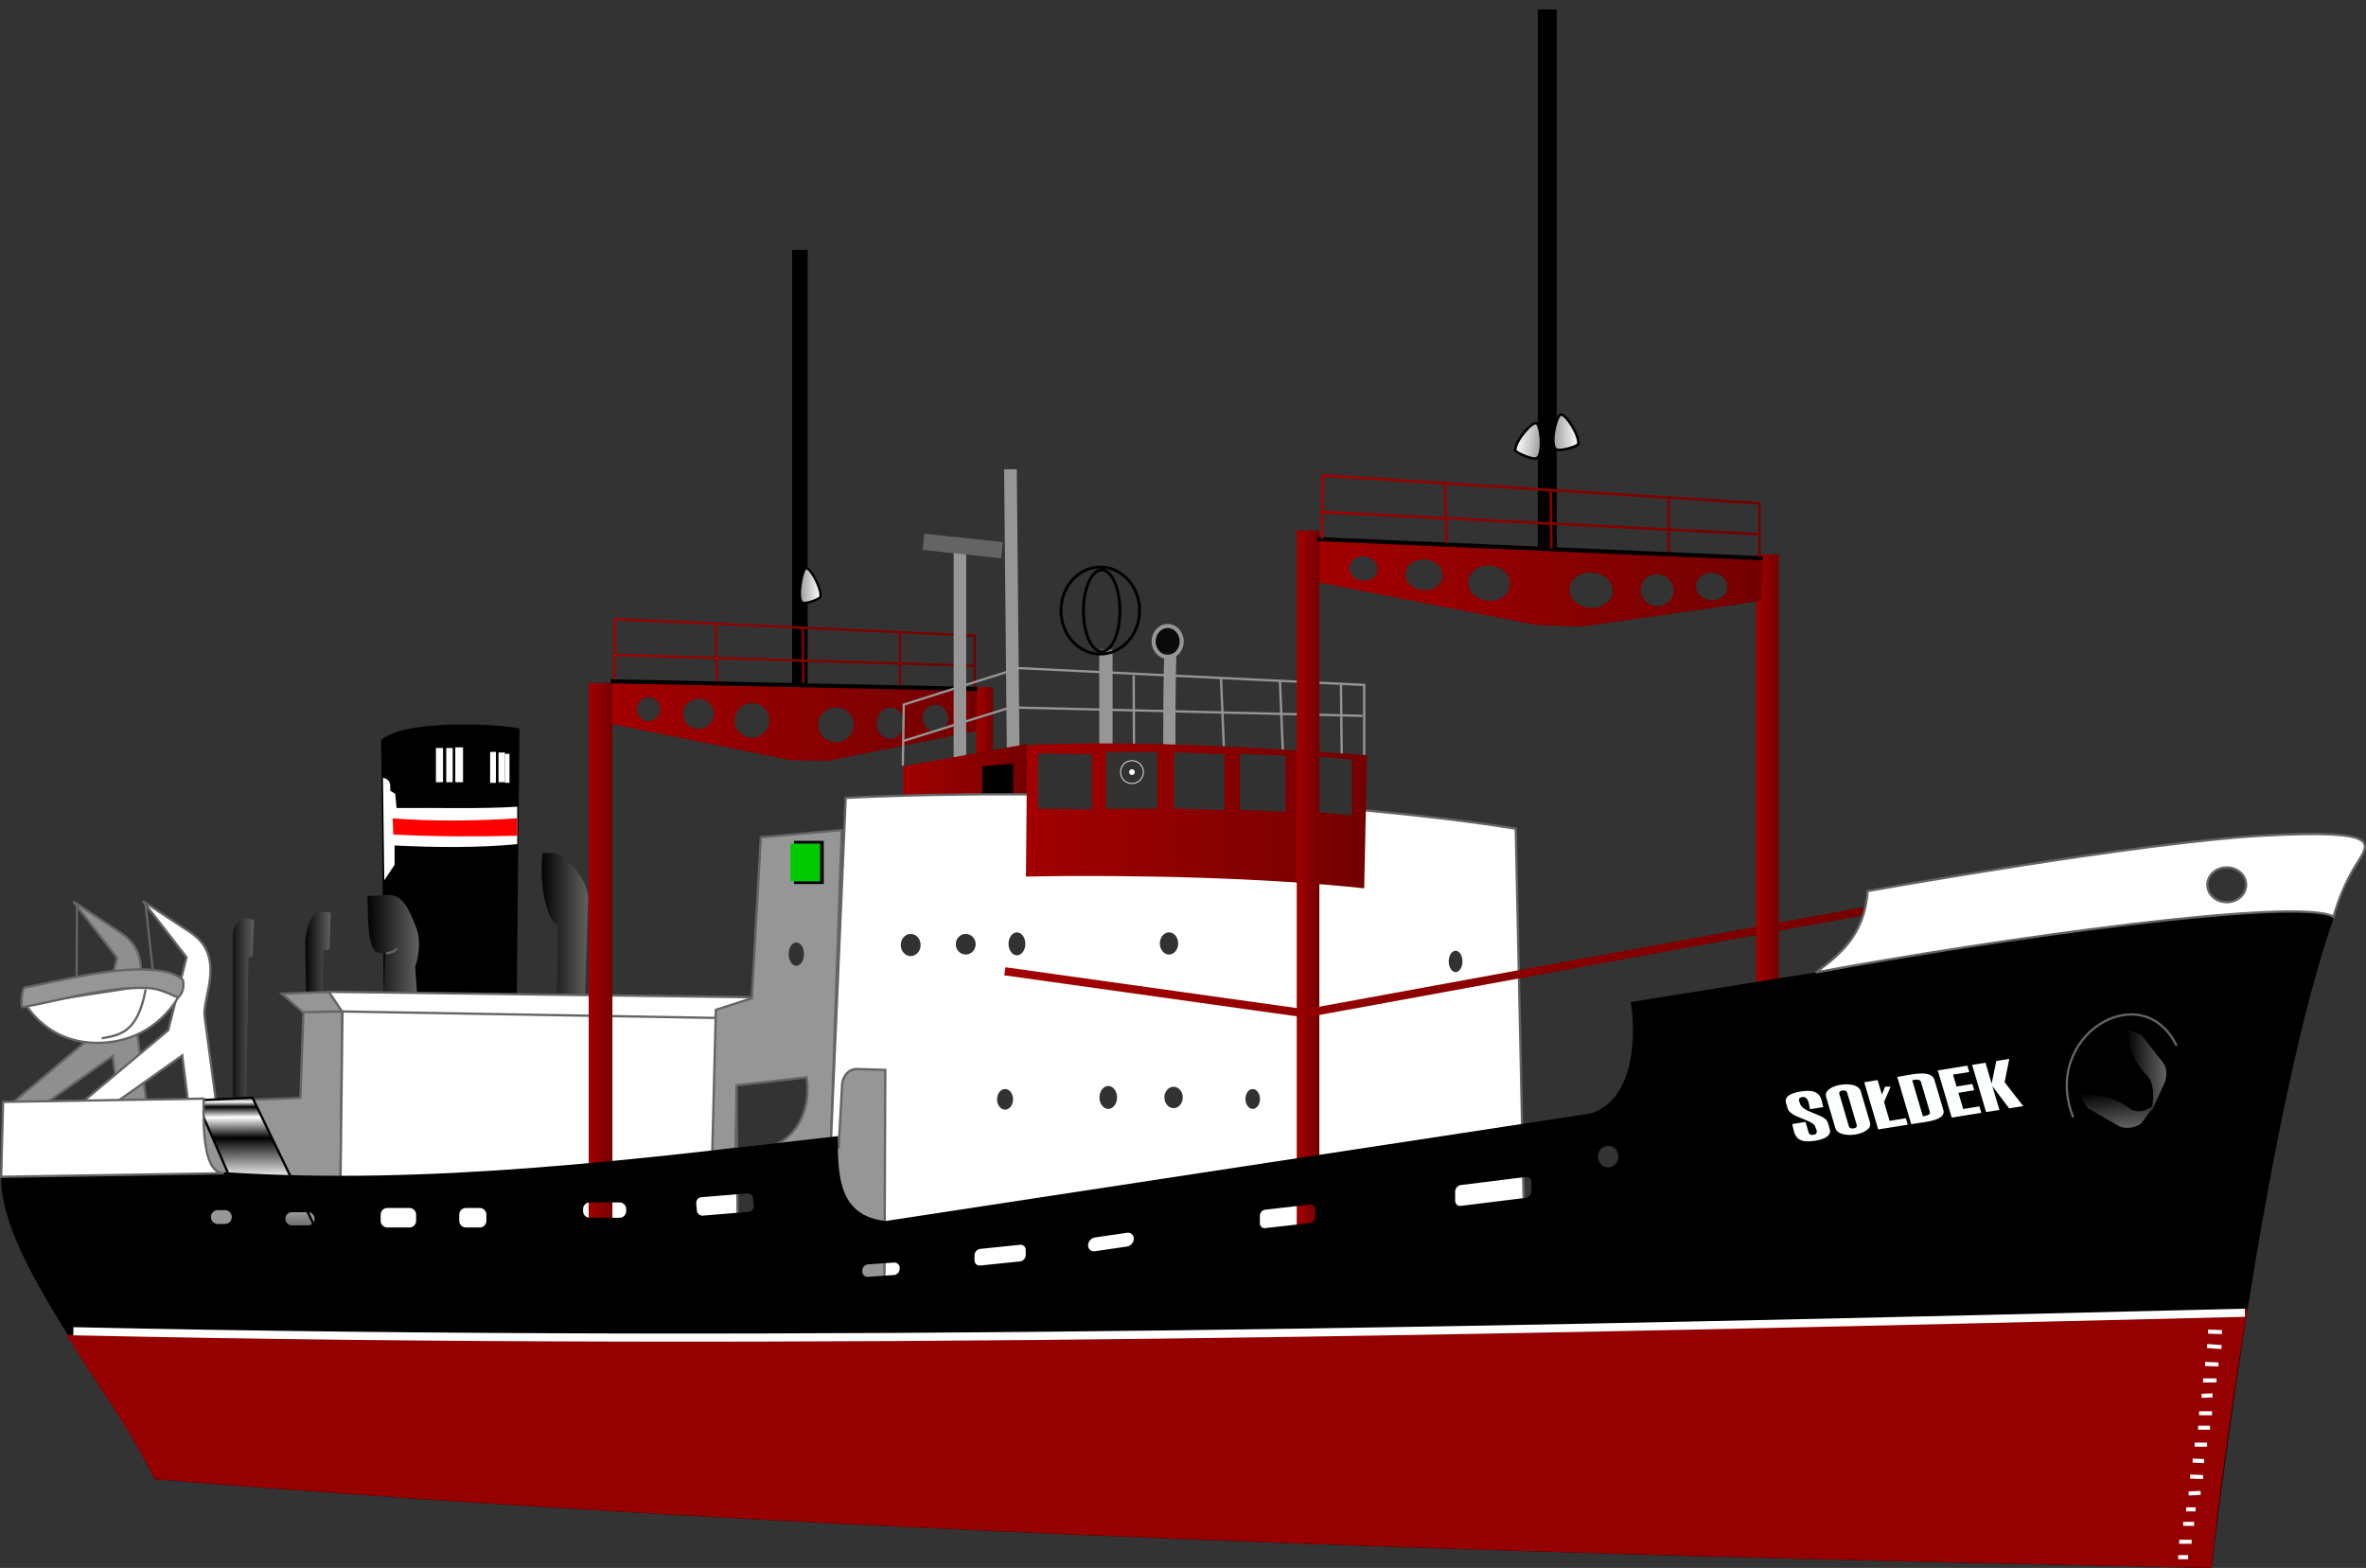
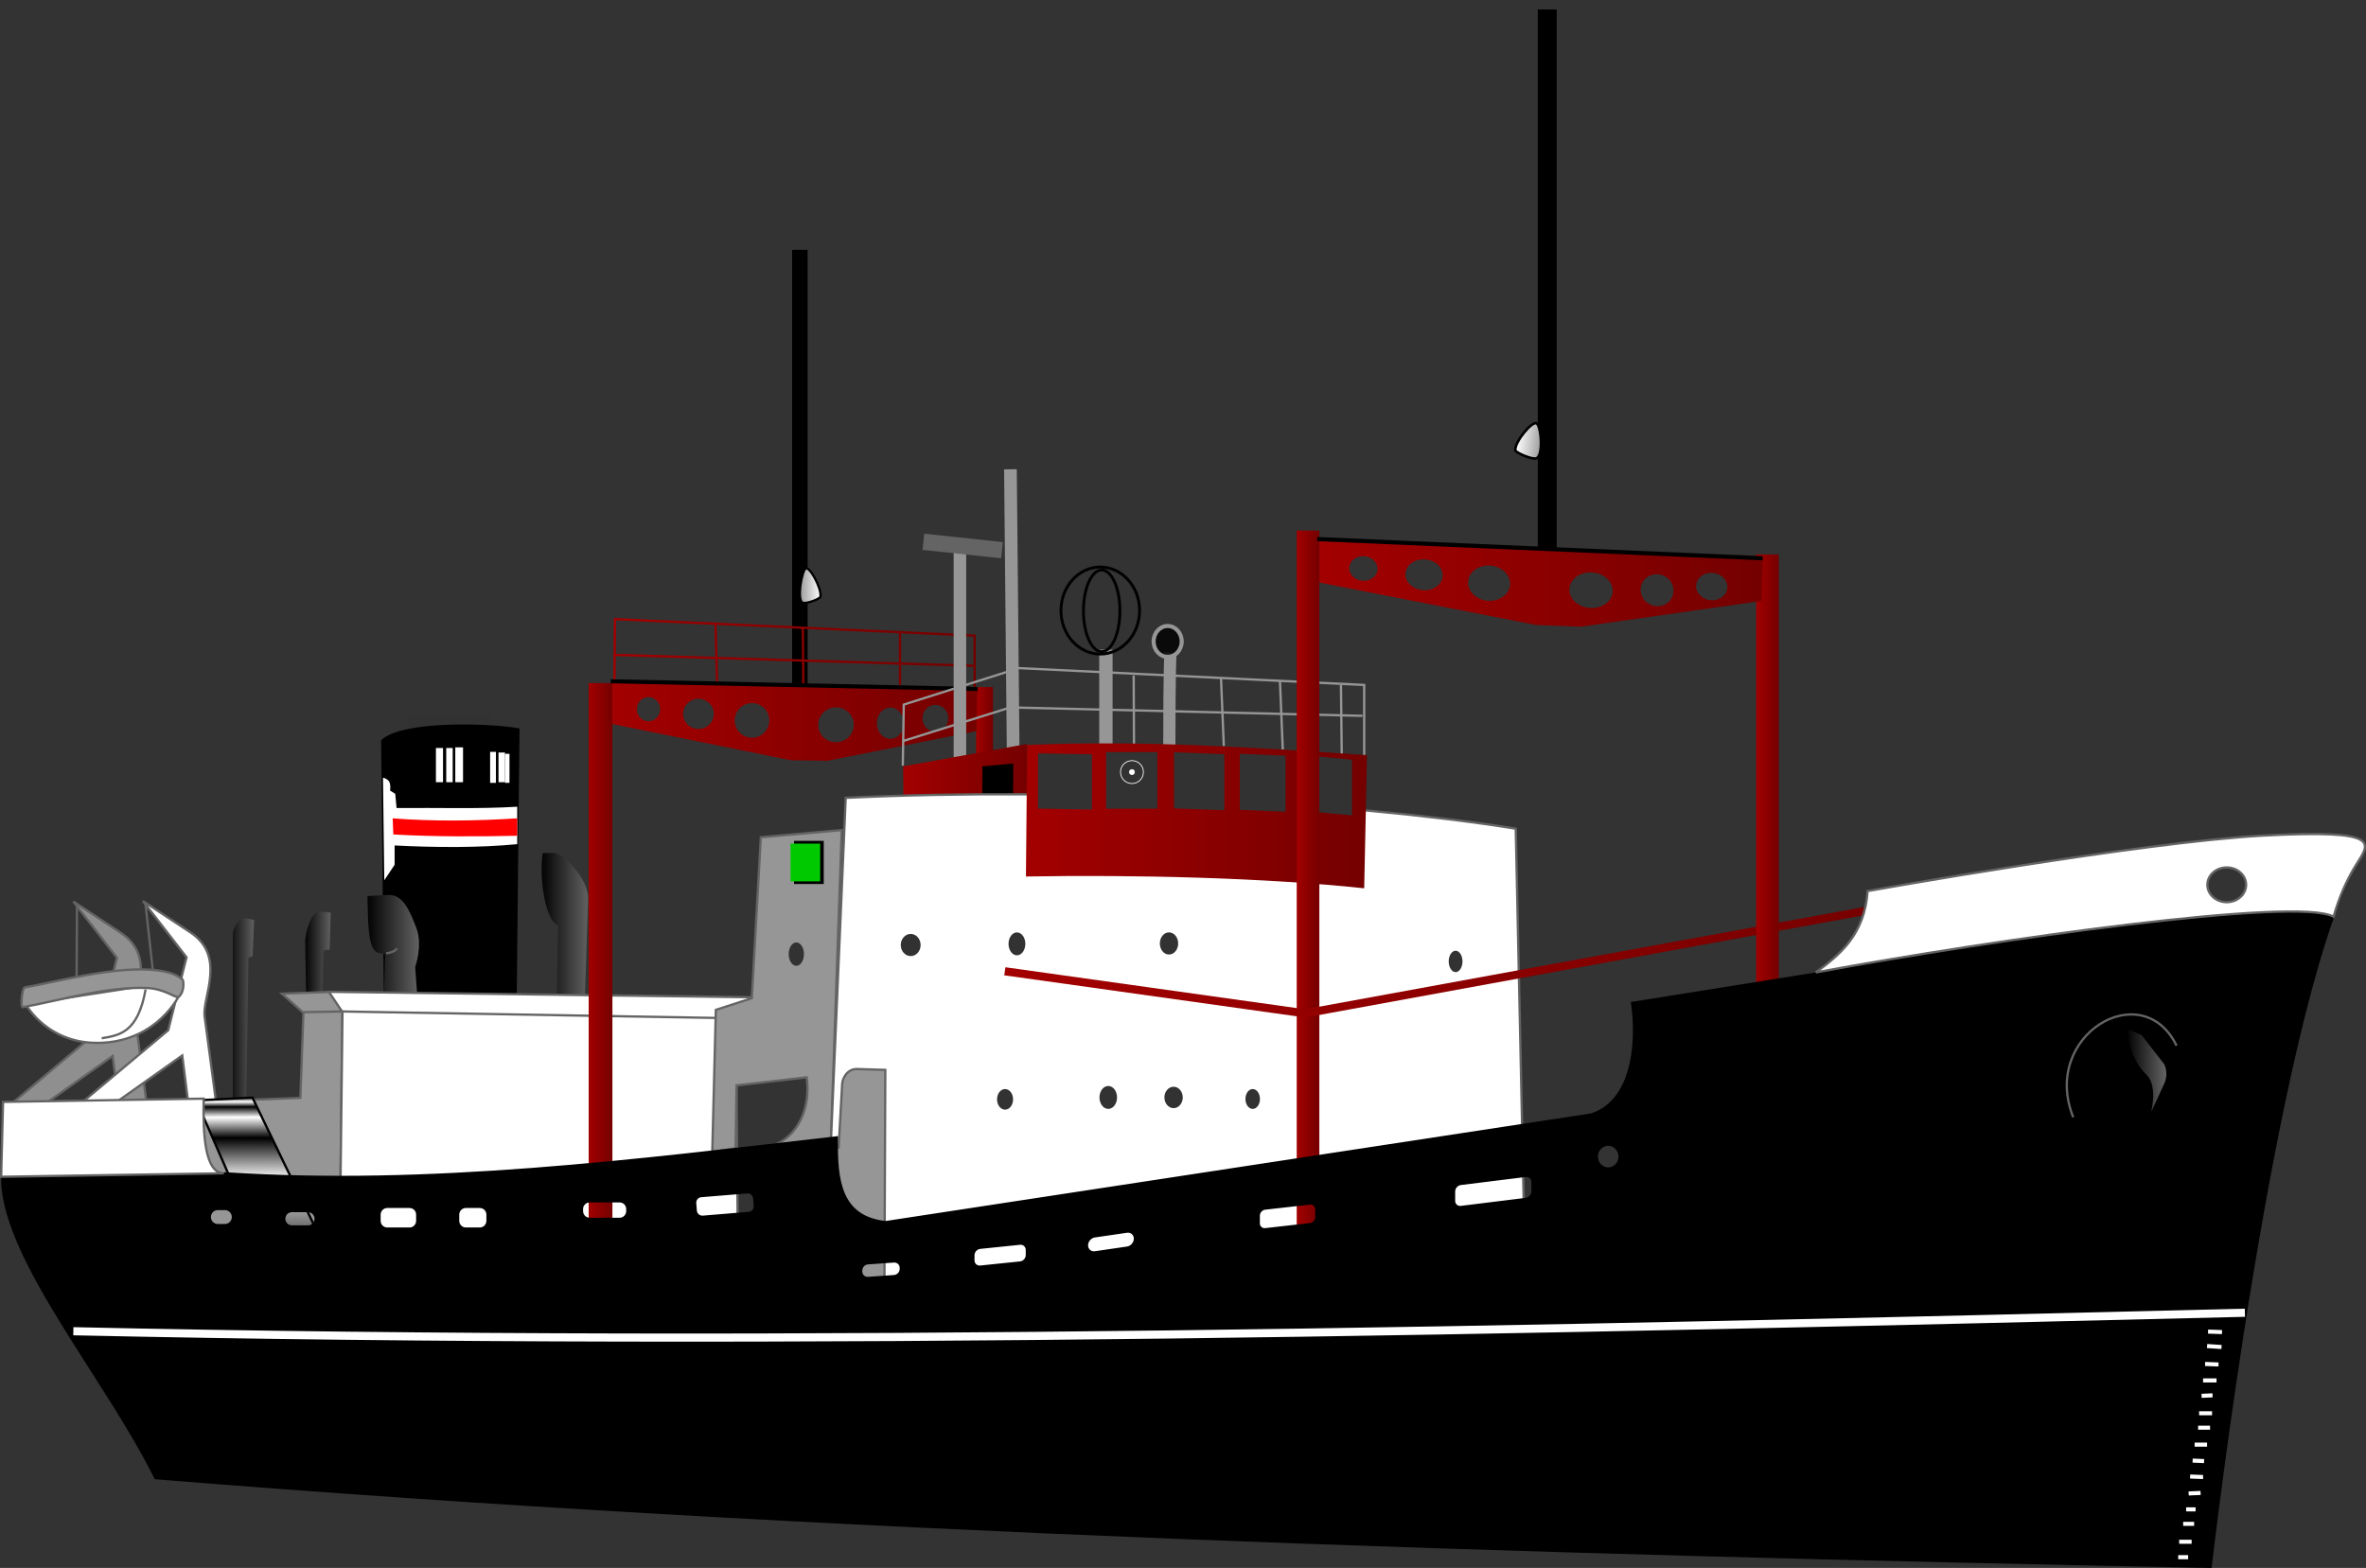
<svg xmlns="http://www.w3.org/2000/svg" xmlns:ns1="http://sodipodi.sourceforge.net/DTD/sodipodi-0.dtd" xmlns:ns2="http://www.inkscape.org/namespaces/inkscape" xmlns:xlink="http://www.w3.org/1999/xlink" id="svg1451" ns1:docname="_svgclean2.svg" viewBox="0 0 1029.7 682.47" ns1:version="0.32" version="1.0" ns2:version="0.48.3.1 r9886">
  <rect x="0" y="0" width="1029.7" height="682.47" fill="#333333" stroke="none" />
  <defs id="defs1453">
    <linearGradient id="linearGradient8907">
      <stop id="stop8909" style="stop-color:#969696" offset="0" />
      <stop id="stop8911" style="stop-color:#fafafa" offset="1" />
    </linearGradient>
    <linearGradient id="linearGradient8752">
      <stop id="stop8754" style="stop-color:#000000" offset="0" />
      <stop id="stop8756" style="stop-color:#646464" offset="1" />
    </linearGradient>
    <linearGradient id="linearGradient4337">
      <stop id="stop4339" style="stop-color:#a30000" offset="0" />
      <stop id="stop4341" style="stop-color:#740000" offset="1" />
    </linearGradient>
    <linearGradient id="linearGradient1455" y2="469.35" xlink:href="#linearGradient8752" gradientUnits="userSpaceOnUse" x2="957.58" gradientTransform="translate(-3.462,27.15)" y1="469.35" x1="940.07" ns2:collect="always" />
    <linearGradient id="linearGradient1458" y2="469.35" xlink:href="#linearGradient8752" gradientUnits="userSpaceOnUse" x2="957.58" gradientTransform="matrix(.131 .992 1.017 -.128 333.6 -367.7)" y1="469.35" x1="940.07" ns2:collect="always" />
    <linearGradient id="linearGradient1475" y2="258.52" xlink:href="#linearGradient8907" gradientUnits="userSpaceOnUse" x2="371.5" gradientTransform="matrix(-1.208 -.123 -.129 1.014 1154.1 5.486)" y1="258.52" x1="362.37" ns2:collect="always" />
    <linearGradient id="linearGradient1478" y2="258.52" xlink:href="#linearGradient8907" gradientUnits="userSpaceOnUse" x2="371.5" gradientTransform="matrix(1.214 .031 0 1.022 246.64 -56.354)" y1="258.52" x1="362.37" ns2:collect="always" />
    <linearGradient id="linearGradient1481" y2="288.21" xlink:href="#linearGradient4337" gradientUnits="userSpaceOnUse" x2="439.42" gradientTransform="matrix(1.214 .031 0 1.022 244.01 -49.938)" y1="288.21" x1="281.21" ns2:collect="always" />
    <linearGradient id="linearGradient1485" y2="317.83" xlink:href="#linearGradient4337" gradientUnits="userSpaceOnUse" x2="440.62" gradientTransform="matrix(1.214 .031 0 1.022 244.01 -49.938)" y1="317.83" x1="280.73" ns2:collect="always" />
    <linearGradient id="linearGradient1489" y2="393.43" xlink:href="#linearGradient4337" gradientUnits="userSpaceOnUse" x2="589.12" gradientTransform="translate(196.49,37.535)" y1="393.43" x1="578.95" ns2:collect="always" />
    <linearGradient id="linearGradient1492" y2="419.7" xlink:href="#linearGradient4337" gradientUnits="userSpaceOnUse" x2="857" gradientTransform="translate(-3.462,27.15)" y1="419.7" x1="451.58" ns2:collect="always" />
    <linearGradient id="linearGradient1495" y2="393.43" xlink:href="#linearGradient4337" gradientUnits="userSpaceOnUse" x2="589.12" gradientTransform="translate(-3.462,27.15)" y1="393.43" x1="578.95" ns2:collect="always" />
    <linearGradient id="linearGradient1505" y2="358.76" xlink:href="#linearGradient4337" gradientUnits="userSpaceOnUse" x2="610.19" gradientTransform="translate(-3.462,27.15)" y1="358.76" x1="460.77" ns2:collect="always" />
    <linearGradient id="linearGradient1522" y2="258.52" xlink:href="#linearGradient8907" gradientUnits="userSpaceOnUse" x2="371.5" gradientTransform="translate(-3.462,27.15)" y1="258.52" x1="362.37" ns2:collect="always" />
    <linearGradient id="linearGradient1525" y2="346.39" xlink:href="#linearGradient4337" gradientUnits="userSpaceOnUse" x2="462.35" gradientTransform="translate(-3.462,27.15)" y1="346.39" x1="407.31" ns2:collect="always" />
    <linearGradient id="linearGradient1531" y2="288.21" xlink:href="#linearGradient4337" gradientUnits="userSpaceOnUse" x2="439.42" gradientTransform="translate(-3.462,27.15)" y1="288.21" x1="281.21" ns2:collect="always" />
    <linearGradient id="linearGradient1534" y2="317.83" xlink:href="#linearGradient4337" gradientUnits="userSpaceOnUse" x2="440.62" gradientTransform="translate(-3.462,27.15)" y1="317.83" x1="280.73" ns2:collect="always" />
    <linearGradient id="linearGradient1537" y2="337.23" xlink:href="#linearGradient4337" gradientUnits="userSpaceOnUse" x2="455.74" gradientTransform="matrix(.462 0 0 1 233.12 28.072)" y1="337.23" x1="439.86" ns2:collect="always" />
    <linearGradient id="linearGradient1554" y2="480.9" gradientUnits="userSpaceOnUse" x2="142.23" gradientTransform="translate(-3.462,27.15)" y1="552.77" x1="142.45" ns2:collect="always">
      <stop id="stop8915" style="stop-color:#000000" offset="0" />
      <stop id="stop8921" style="stop-color:#ffffff" offset=".5" />
      <stop id="stop8923" style="stop-color:#000000" offset=".75" />
      <stop id="stop8925" style="stop-color:#ffffff" offset=".875" />
      <stop id="stop8927" style="stop-color:#000000" offset=".938" />
      <stop id="stop8929" style="stop-color:#ffffff" offset=".969" />
      <stop id="stop8917" style="stop-color:#000000" offset="1" />
    </linearGradient>
    <linearGradient id="linearGradient1557" y2="418.53" xlink:href="#linearGradient4337" gradientUnits="userSpaceOnUse" x2="281.89" gradientTransform="translate(-3.462,27.15)" y1="418.53" x1="270.37" ns2:collect="always" />
    <linearGradient id="linearGradient1564" y2="405.15" xlink:href="#linearGradient8752" gradientUnits="userSpaceOnUse" x2="271.21" gradientTransform="translate(-3.462,27.15)" y1="405.15" x1="250" ns2:collect="always" />
    <linearGradient id="linearGradient1568" y2="415.63" xlink:href="#linearGradient8752" gradientUnits="userSpaceOnUse" x2="197.64" gradientTransform="translate(-3.462,27.15)" y1="415.63" x1="174.22" ns2:collect="always" />
    <linearGradient id="linearGradient1579" y2="442.89" xlink:href="#linearGradient8752" gradientUnits="userSpaceOnUse" x2="125.87" gradientTransform="translate(-3.462,27.15)" y1="442.89" x1="113.54" ns2:collect="always" />
    <linearGradient id="linearGradient1582" y2="420.8" xlink:href="#linearGradient8752" gradientUnits="userSpaceOnUse" x2="159.2" gradientTransform="translate(-3.462,27.15)" y1="420.8" x1="147.09" ns2:collect="always" />
  </defs>
  <ns1:namedview id="base" ns2:zoom="0.81844445" borderopacity="1.0" ns2:current-layer="layer1" ns2:cx="514.87609" ns2:cy="32.965057" borderlayer="top" ns2:grid-points="true" ns2:guide-points="true" ns2:grid-bbox="true" ns2:window-maximized="0" showgrid="false" showguides="true" bordercolor="#666666" ns2:window-x="0" ns2:guide-bbox="true" ns2:window-y="0" ns2:window-width="674" ns2:pageopacity="0.0" ns2:pageshadow="2" pagecolor="#ffffff" ns2:document-units="mm" ns2:window-height="645">
    <ns2:grid id="GridFromPre046Settings" opacity=".15" color="#3f3fff" originy="-95.697mm" originx="-3.191mm" empspacing="5" spacingy="0.282mm" spacingx="0.282mm" empopacity="0.38" type="xygrid" empcolor="#3f3fff" />
  </ns1:namedview>
  <g id="layer1" ns2:label="Warstwa 1" ns2:groupmode="layer" transform="translate(-11.305,-30.81)">
    <rect id="rect8821" style="color:#000000;fill-rule:evenodd;fill:#323232" height="9.269" width="36.514" y="341.5" x="188.94" />
    <path id="path8742" ns2:connector-curvature="0" ns1:nodetypes="cccccssc" style="fill-rule:evenodd;fill:url(#linearGradient1582)" d="m155.24 428-0.46 16.1-2.72 0.45-0.45 23.36-7.03 0.45-0.45-27.66c-0.06-3.28 2.38-13.57 6.57-13.15l4.54 0.45z" />
    <path id="path8740" ns2:connector-curvature="0" ns1:nodetypes="csscccccc" style="fill-rule:evenodd;fill:url(#linearGradient1579)" d="m112.61 513.02v-75.27c0-3.01 2.69-7.81 5.67-7.25l3.63 0.68-0.68 15.87-1.81 0.68-0.91 61.44v3.17l-5.9 0.68z" />
    <use id="use8718" style="fill-opacity:.452;fill:#3c0000" xlink:href="#path8716" transform="translate(-30.269 .215)" height="744.094" width="1052.362" y="0" x="0" />
    <path id="path8716" ns2:connector-curvature="0" ns1:nodetypes="ccccscccccc" style="fill-rule:evenodd;stroke:#646464;stroke-width:1px;fill:#ffffff" d="m46.138 511.36 38.372-32.13 7.975-31.75-18.971-24.46 20.622 13.59c15.784 10.4 5.273 28.04 6.194 36.38l4.95 37.06-12.217-0.28-2.444-19.55-29.324 20.77-15.157 0.37z" />
    <path id="path8733" style="stroke:#646464;stroke-width:1px;fill:none" ns2:connector-curvature="0" d="m44.818 424.61-0.189 33.95 33.569-1.89-3.583-32.43" />
    <g id="g8735" transform="translate(-3.462,27.15)">
      <path id="path8722" style="fill-rule:evenodd;stroke:#646464;stroke-width:1px;fill:#ffffff" ns2:connector-curvature="0" d="m25.975 440.76s9.714 18.14 33.704 16.75c24.003-1.4 33.06-20.61 33.06-20.61l-14.169-4.3-52.595 8.16z" />
      <path id="path8729" style="fill-rule:evenodd;stroke:#646464;stroke-width:1px;fill:#ffffff" ns2:connector-curvature="0" d="m78.141 434.32c-3.363 18.89-11.449 19.97-19.106 21.25" />
      <path id="path8720" ns2:connector-curvature="0" ns1:nodetypes="cssssss" style="fill-rule:evenodd;stroke:#646464;stroke-width:1px;fill:#969696" d="m25.546 433.46c14.202-2.58 37.367-8.83 54.527-7.73 6.655 0.43 11.202 1.74 14.168 4.3 0.415 0.36 0.991 5.21-1.717 7.51-1.073 0.91-5.796-3.54-13.954-3.86-17.415-0.69-39.154 5.75-53.883 8.37-1.153 0.2-0.322-8.37 0.859-8.59z" />
    </g>
    <path id="path8766" ns2:connector-curvature="0" ns1:nodetypes="ccccc" style="fill-rule:evenodd;stroke:#000000;stroke-width:1px;fill:#000000" d="m177.67 353.21c9.38-8.47 47.38-7.07 59.23-4.94l-1.24 119.69h-56.76l-1.23-114.75z" />
    <path id="path8768" ns2:connector-curvature="0" ns1:nodetypes="csscccccc" style="fill-rule:evenodd;fill:url(#linearGradient1568)" d="m171.25 420.83 8.89-0.5c6.32-0.35 9.38 6.48 12.34 14.32 2.96 7.83-0.5 17.02-0.5 17.02l0.99 13.58-14.56-0.75 0.49-18.26-3.2-0.74c-4.45-1.81-4.2-13.98-4.45-24.67z" />
    <path id="path8778" ns2:connector-curvature="0" ns1:nodetypes="cc" style="stroke:#646464;stroke-width:1px;fill:none" d="m179.4 445.75c2.05-0.25 4.11-0.99 4.69-2.22" />
    <path id="path8780" ns2:connector-curvature="0" ns1:nodetypes="csscccc" style="fill-rule:evenodd;fill:url(#linearGradient1564)" d="m247.51 402.07h4.69c4.3 0 15.33 11.33 15.05 19.99l-1.48 45.65-12.09-1.48 0.49-32.82c-5.18-1.07-8.39-19.66-6.66-31.34z" />
    <g id="g8790" transform="translate(-3.462,27.15)">
      <path id="path3448" ns2:connector-curvature="0" ns1:nodetypes="ccccccccc" style="fill-rule:evenodd;stroke:#646464;stroke-width:1px;fill:#969696" d="m99.82 483.27 45.67-1.77 1.32-37.03-9.37-8.31 20.64-0.76 5.71 8.64-1.18 102.02-61.18-1.61-1.61-61.18z" />
      <path id="path3450" ns2:connector-curvature="0" ns1:nodetypes="ccccccc" style="fill-rule:evenodd;stroke:#646464;stroke-width:1px;fill:#ffffff" d="m157.91 435.35 5.91 8.86-1.18 101.53 173.26-0.29-0.89-98 6.5-9.74-183.6-2.36z" />
      <path id="path3452" ns2:connector-curvature="0" ns1:nodetypes="ccc" style="stroke:#646464;stroke-width:1px;fill:none" d="m146.99 444.21 16.83-0.3 170.01 2.95" />
    </g>
    <rect id="rect3454" style="color:#000000;fill-rule:evenodd;fill:url(#linearGradient1557)" ry="0" height="235.13" width="10.331" y="328.11" x="267.5" />
    <path id="path8795" ns2:connector-curvature="0" ns1:nodetypes="ccccc" style="fill-rule:evenodd;stroke:#000000;stroke-width:1px;fill:url(#linearGradient1554)" d="m121.17 508.55 34.21 70.87-29.33-2.45-29.322-67.2 24.442-1.22z" />
    <rect id="rect8933" style="color:#000000;fill-rule:evenodd;fill:#969696" height="102.63" width="35.433" y="491.45" x="363.09" />
    <path id="path8708" ns2:connector-curvature="0" ns1:nodetypes="ccccccccccc" style="fill-rule:evenodd;stroke:#646464;stroke-width:1px;fill:#969696" d="m321.29 532.18 1.56-61.82 15.65-5.08 3.92-70.04 35.21-3.13-4.7 134.99-25.04 2.34c11.09-4.43 16.31-16.69 14.48-29.73l-30.52 3.52-0.39 27.39-10.17 1.56z" />
    <rect id="rect8710" style="color:#000000;fill-rule:evenodd;fill:#000000" height="18.781" width="12.912" y="396.8" x="356.89" />
    <rect id="rect8712" style="color:#000000;fill-rule:evenodd;fill:#00c900" height="16.433" width="12.912" y="398" x="355.34" />
    <path id="path8714" ns1:rx="3.325747" ns1:ry="5.0864367" style="color:#000000;fill-rule:evenodd;fill:#323232" ns1:type="arc" d="m364.66 418.95c0 2.809-1.489 5.086-3.326 5.086s-3.326-2.277-3.326-5.086c0-2.809 1.489-5.086 3.326-5.086s3.326 2.277 3.326 5.086z" transform="translate(-3.462,27.15)" ns1:cy="418.9538" ns1:cx="361.33264" />
    <path id="path8805" ns2:connector-curvature="0" ns1:nodetypes="cccccccccc" style="fill-rule:evenodd;fill:#ffffff" d="m177.99 369.3 0.56 44.66 4.49-6.74v-8.42c18.07 0.93 36.7 1.03 53.37-0.56v-16.3c-16.95 1.03-34.17 0.38-52.52 0.57l-0.57-6.18-2.24-1.41c0.37-3.56-0.38-4.87-3.09-5.62z" />
    <path id="path8807" ns2:connector-curvature="0" ns1:nodetypes="ccccc" style="fill-rule:evenodd;fill:#ff0000" d="m182.2 387 0.28 7.02c18.54 1.03 36.8 0.94 53.93 0.56v-7.58c-17.79 1.12-36.14 1.4-54.21 0z" />
    <rect id="rect8809" style="color:#000000;fill-rule:evenodd;fill:#ffffff" height="14.887" width="3.09" y="356.38" x="201.02" />
    <rect id="rect8811" style="color:#000000;fill-rule:evenodd;fill:#ffffff" height="14.887" width="2.809" y="356.38" x="205.51" />
    <rect id="rect8813" style="color:#000000;fill-rule:evenodd;fill:#ffffff" height="15.168" width="3.371" y="356.1" x="209.45" />
    <rect id="rect8815" style="color:#000000;fill-rule:evenodd;fill:#ffffff" ry="0" height="13.482" width="2.528" y="358.07" x="224.61" />
    <rect id="rect8817" style="color:#000000;fill-rule:evenodd;fill:#ffffff" height="12.921" width="2.809" y="358.35" x="228.26" />
    <rect id="rect8819" style="color:#000000;fill-rule:evenodd;fill:#ffffff" height="12.64" width="1.966" y="358.91" x="231.07" />
    <path id="path8895" style="stroke:#000000;stroke-width:6.732;fill:none" ns2:connector-curvature="0" d="m359.42 139.56v191.83" />
    <rect id="rect10818" style="color:#000000;fill-rule:evenodd;fill:url(#linearGradient1537)" height="70.866" width="7.331" y="329.86" x="436.13" />
    <path id="path8823" style="fill-rule:evenodd;fill:url(#linearGradient1534)" ns2:connector-curvature="0" d="m277.77 328.02 158.89 3.1-0.48 17.93-64.75 12.9-16.01-0.24-77.65-15.77v-17.92zm20.84 11.47c0 2.9-2.27 5.25-5.07 5.25-2.81 0-5.08-2.35-5.08-5.25s2.27-5.26 5.08-5.26c2.8 0 5.07 2.36 5.07 5.26zm23.36 2.03c0 3.63-3 6.57-6.69 6.57s-6.69-2.94-6.69-6.57 3-6.57 6.69-6.57 6.69 2.94 6.69 6.57zm24.13 2.87c0 4.15-3.37 7.52-7.53 7.52-4.15 0-7.52-3.37-7.52-7.52 0-4.16 3.37-7.53 7.52-7.53 4.16 0 7.53 3.37 7.53 7.53zm36.8 1.91c0 4.18-3.48 7.58-7.77 7.58-4.28 0-7.76-3.4-7.76-7.58 0-4.19 3.48-7.59 7.76-7.59 4.29 0 7.77 3.4 7.77 7.59zm21.78-0.72c0 3.76-2.64 6.81-5.89 6.81s-5.89-3.05-5.89-6.81 2.64-6.81 5.89-6.81 5.89 3.05 5.89 6.81zm19.31-2.15c0 3.23-2.51 5.85-5.61 5.85s-5.62-2.62-5.62-5.85 2.52-5.85 5.62-5.85 5.61 2.62 5.61 5.85z" />
    <path id="path8871" style="stroke:url(#linearGradient1531);stroke-width:1px;fill:none" ns2:connector-curvature="0" d="m278.72 327.3 0.24-27 156.5 7.17v22.94m0-9.8-157.22-4.78m124.73-10.03v23.17m-42.29-25.08 0.24 25.08m-38.23-26.52 0.71 25.33" />
    <rect id="rect8853" style="color:#000000;fill-rule:evenodd;fill:#000000" transform="matrix(1 .021 0 1 0 0)" height="1.762" width="159.64" y="320.64" x="277.11" />
    <path id="path10828" style="stroke:#969696;stroke-width:5.456;fill:none" ns2:connector-curvature="0" d="m429.07 360.57v-90.13" />
    <path id="path10832" style="stroke:#969696;stroke-width:5.523;fill:none" ns2:connector-curvature="0" d="m452.28 361.72-1.22-126.65" />
    <path id="path9811" ns2:connector-curvature="0" ns1:nodetypes="ccccc" style="fill-rule:evenodd;fill:url(#linearGradient1525)" d="m404.35 364.37 54.04-9.77-0.11 36.82-53.65 1.06-0.28-28.11z" />
    <path id="path8897" ns2:connector-curvature="0" ns1:nodetypes="csss" style="fill-rule:evenodd;stroke:#000000;stroke-width:1px;fill:url(#linearGradient1522)" d="m361.94 278.22c1.69-1.06 6.95 8.56 6.44 12.27-0.13 1-5.91 3.16-7.61 2.68-2.9-0.84-0.51-13.89 1.17-14.95z" />
    <path id="path9813" ns2:connector-curvature="0" ns1:nodetypes="ccccc" style="fill-rule:evenodd;fill:#000000" d="m438.84 364.37 13.44-1.22-0.11 22.16-13.39 1.06 0.06-22z" />
    <path id="path9809" ns2:connector-curvature="0" ns1:nodetypes="cccssccccc" style="fill-rule:evenodd;stroke:#646464;stroke-width:1px;fill:#ffffff" d="m379.36 378.08-6.52 151.75 3.45 0.38 1.53-27.59c0.15-2.59 2.31-6.65 6.52-6.51l12.26 0.38-0.38 92.35h278.97l-4.22-197.35c-73.44-11.75-194.41-18.14-291.61-13.41z" />
    <path id="path10708" ns1:rx="4.3239207" ns1:ry="4.8228345" style="color:#000000;fill-rule:evenodd;fill:#323232" ns1:type="arc" d="m415.43 414.98c0 2.664-1.936 4.823-4.324 4.823s-4.324-2.159-4.324-4.823 1.936-4.823 4.324-4.823 4.324 2.159 4.324 4.823z" transform="translate(-3.462,27.15)" ns1:cy="414.9776" ns1:cx="411.10507" />
-     <path id="path10710" ns1:rx="4.3239207" ns1:ry="4.4902253" style="color:#000000;fill-rule:evenodd;fill:#323232" ns1:type="arc" d="m439.38 414.64c0 2.48-1.936 4.49-4.324 4.49s-4.324-2.01-4.324-4.49 1.936-4.49 4.324-4.49 4.324 2.01 4.324 4.49z" transform="translate(-3.462,27.15)" ns1:cy="414.64499" ns1:cx="435.05295" />
    <path id="path10712" ns1:rx="3.6587021" ns1:ry="4.9891391" style="color:#000000;fill-rule:evenodd;fill:#323232" ns1:type="arc" d="m461 414.48c0 2.755-1.638 4.989-3.659 4.989s-3.659-2.234-3.659-4.989 1.638-4.989 3.659-4.989c2.021 0 3.659 2.234 3.659 4.989z" transform="translate(-3.462,27.15)" ns1:cy="414.47867" ns1:cx="457.33777" />
    <path id="path10714" ns1:rx="3.9913113" ns1:ry="4.8228345" style="color:#000000;fill-rule:evenodd;fill:#323232" ns1:type="arc" d="m527.52 414.31c0 2.664-1.787 4.823-3.991 4.823s-3.991-2.159-3.991-4.823 1.787-4.823 3.991-4.823 3.991 2.159 3.991 4.823z" transform="translate(-3.462,27.15)" ns1:cy="414.31238" ns1:cx="523.52704" />
    <path id="path10716" ns1:rx="3.4923975" ns1:ry="4.4902253" style="color:#000000;fill-rule:evenodd;fill:#323232" ns1:type="arc" d="m455.67 482.16c0 2.48-1.564 4.49-3.492 4.49s-3.492-2.01-3.492-4.49 1.564-4.49 3.492-4.49 3.492 2.01 3.492 4.49z" transform="translate(-3.462,27.15)" ns1:cy="482.16467" ns1:cx="452.18231" />
    <path id="path10718" ns1:rx="3.8250067" ns1:ry="4.9891391" style="color:#000000;fill-rule:evenodd;fill:#323232" ns1:type="arc" d="m500.91 481.33c0 2.755-1.712 4.989-3.825 4.989s-3.825-2.234-3.825-4.989 1.712-4.989 3.825-4.989 3.825 2.234 3.825 4.989z" transform="translate(-3.462,27.15)" ns1:cy="481.33316" ns1:cx="497.08456" />
    <path id="path10720" ns1:rx="3.9913113" ns1:ry="4.6565299" style="color:#000000;fill-rule:evenodd;fill:#323232" ns1:type="arc" d="m529.51 481.33c0 2.572-1.787 4.657-3.991 4.657s-3.991-2.085-3.991-4.657 1.787-4.657 3.991-4.657 3.991 2.085 3.991 4.657z" transform="translate(-3.462,27.15)" ns1:cy="481.33316" ns1:cx="525.52264" />
    <path id="path10722" ns1:rx="3.1597881" ns1:ry="4.3239207" style="color:#000000;fill-rule:evenodd;fill:#323232" ns1:type="arc" d="m563.11 482c0 2.388-1.415 4.324-3.16 4.324s-3.16-1.936-3.16-4.324 1.415-4.324 3.16-4.324 3.16 1.936 3.16 4.324z" transform="translate(-3.462,27.15)" ns1:cy="481.99835" ns1:cx="559.94775" />
    <path id="path10724" ns1:rx="2.9934835" ns1:ry="4.6565299" style="color:#000000;fill-rule:evenodd;fill:#323232" ns1:type="arc" d="m651.25 422.13c0 2.572-1.34 4.657-2.994 4.657-1.653 0-2.994-2.085-2.994-4.657s1.34-4.657 2.994-4.657 2.994 2.085 2.994 4.657z" transform="translate(-3.462,27.15)" ns1:cy="422.12869" ns1:cx="648.25549" />
    <path id="path10834" ns2:connector-curvature="0" ns1:nodetypes="cc" style="stroke:#969696;stroke-width:5.817;fill:none" d="m492.6 358.96v-45.38" />
    <path id="path10844" ns2:connector-curvature="0" ns1:nodetypes="cccccccccccccccc" style="stroke:#969696;stroke-width:1px;fill:none" d="m404.21 364.08 0.42-26.59 50.09-15.88 150.29 7.33v31.77m-200.8-7.33 46.85-14.66 153.19 3.66m-9.35-13.36 0.34 30.47m-26.89-32.24 1.23 29.79m-26.88-30.97 1.22 29.5m-39.23-30.76 0.13 29.79" />
    <path id="path10840" ns2:connector-curvature="0" ns1:nodetypes="cc" style="stroke:#969696;stroke-width:5.315;fill:none" d="m520.2 356.37c0-35.44 0.5-41.33 0.5-41.33" />
    <path id="path10735" ns2:connector-curvature="0" ns1:nodetypes="ccccc" style="fill-rule:evenodd;fill:url(#linearGradient1505)" d="m458.34 355.09c50.08-2.25 100.55 1.17 147.89 4.4l-1.22 57.96c-43.4-4.64-100.09-5.96-147.21-5.13l0.54-57.23z" />
    <rect id="rect10738" style="color:#000000;fill-rule:evenodd;fill:#323232" transform="matrix(1 .017 0 1 0 0)" height="24.046" width="23.462" y="350.84" x="463.05" />
    <rect id="rect10740" style="color:#000000;fill-rule:evenodd;fill:#323232" height="24.632" width="22.286" y="358.17" x="492.7" />
    <rect id="rect10742" style="color:#000000;fill-rule:evenodd;fill:#323232" transform="matrix(.999 .037 0 1 0 0)" height="24.412" width="21.91" y="338.91" x="522.77" />
    <rect id="rect10744" style="color:#000000;fill-rule:evenodd;fill:#323232" transform="matrix(.999 .041 0 1 0 0)" height="24.398" width="19.957" y="336.29" x="551.42" />
    <rect id="rect10746" style="color:#000000;fill-rule:evenodd;fill:#323232" transform="matrix(.996 .094 0 1 0 0)" height="24.241" width="16.69" y="304.88" x="585.4" />
    <path id="path10748" ns1:rx="4.9850664" ns1:ry="4.9850664" style="color:#000000;stroke:#ffffff;stroke-width:.354;fill:none" ns1:type="arc" d="m512.39 339.72c0 2.753-2.232 4.985-4.985 4.985s-4.985-2.232-4.985-4.985 2.232-4.985 4.985-4.985 4.985 2.232 4.985 4.985z" transform="translate(-3.462,27.15)" ns1:cy="339.71762" ns1:cx="507.40158" />
    <path id="path10752" ns1:rx="1.0752105" ns1:ry="1.0752105" style="color:#000000;fill-rule:evenodd;stroke:#ffffff;stroke-width:.354;fill:#ffffff" ns1:type="arc" d="m508.28 339.91c0 0.594-0.481 1.075-1.075 1.075-0.594 0-1.075-0.481-1.075-1.075 0-0.594 0.481-1.075 1.075-1.075 0.594 0 1.075 0.481 1.075 1.075z" transform="translate(-3.266,26.954)" ns1:cy="339.91312" ns1:cx="507.20609" />
    <rect id="rect10770" style="color:#000000;fill-rule:evenodd;fill:url(#linearGradient1495)" height="317.68" width="9.844" y="261.74" x="575.65" />
    <path id="path10808" style="stroke:url(#linearGradient1492);stroke-width:3.543;fill:none" ns2:connector-curvature="0" d="m448.62 453.57 130.73 18.33 273.69-50.1" />
    <rect id="rect10780" style="color:#000000;fill-rule:evenodd;fill:url(#linearGradient1489)" height="317.68" width="9.844" y="272.13" x="775.6" />
    <path id="path10784" style="stroke:#000000;stroke-width:8.234;fill:none" ns2:connector-curvature="0" d="m684.68 34.927v236.3" />
    <path id="path10786" style="fill-rule:evenodd;fill:url(#linearGradient1485)" ns2:connector-curvature="0" d="m585.52 266.06 192.95 8.04-0.58 18.29-78.63 11.2-19.44-0.74-94.3-18.49v-18.3zm25.31 12.35c0 2.97-2.76 5.3-6.16 5.22-3.4-0.09-6.17-2.56-6.17-5.53 0-2.96 2.77-5.3 6.17-5.21 3.4 0.08 6.16 2.56 6.16 5.52zm28.37 2.79c0 3.71-3.64 6.62-8.13 6.51-4.48-0.11-8.12-3.21-8.12-6.92 0-3.7 3.64-6.62 8.12-6.51 4.49 0.12 8.13 3.22 8.13 6.92zm29.3 3.67c0 4.25-4.09 7.59-9.14 7.46-5.04-0.13-9.14-3.68-9.14-7.92s4.1-7.59 9.14-7.46c5.05 0.13 9.14 3.68 9.14 7.92zm44.68 3.08c0 4.28-4.22 7.64-9.43 7.51-5.2-0.13-9.43-3.71-9.43-7.99 0-4.27 4.23-7.64 9.43-7.51 5.21 0.13 9.43 3.71 9.43 7.99zm26.45-0.07c0 3.85-3.2 6.88-7.15 6.78s-7.15-3.3-7.15-7.14 3.2-6.87 7.15-6.77 7.15 3.29 7.15 7.13zm23.46-1.6c0 3.3-3.06 5.9-6.82 5.81-3.76-0.1-6.82-2.85-6.82-6.15 0-3.31 3.06-5.91 6.82-5.81 3.76 0.09 6.82 2.85 6.82 6.15z" />
    <rect id="rect10788" style="color:#000000;fill-rule:evenodd;fill:#000000" transform="matrix(.999 .043 0 1 0 0)" height="1.8" width="194" y="239.39" x="585.18" />
-     <path id="path10790" style="stroke:url(#linearGradient1481);stroke-width:1.114px;fill:none" ns2:connector-curvature="0" d="m586.68 265.35 0.29-27.57 190.05 12.11v23.44m0-10.01-190.92-9.7m151.46-6.43v23.68m-51.36-26.93 0.29 25.64m-46.42-28.27 0.87 25.9" />
-     <path id="path10792" ns2:connector-curvature="0" ns1:nodetypes="csss" style="fill-rule:evenodd;stroke:#000000;stroke-width:1.114px;fill:url(#linearGradient1478)" d="m690.37 211.34c2.04-1.03 8.44 8.96 7.82 12.73-0.16 1.02-7.18 3.06-9.24 2.5-3.53-0.94-0.62-14.2 1.42-15.23z" />
    <path id="path10800" ns2:connector-curvature="0" ns1:nodetypes="csss" style="fill-rule:evenodd;stroke:#000000;stroke-width:1.114px;fill:url(#linearGradient1475)" d="m680.12 215.09c-1.89-1.28-9.5 7.82-9.36 11.64 0.04 1.03 6.74 3.94 8.86 3.65 3.61-0.49 2.4-14.01 0.5-15.29z" />
    <path id="path1624" ns2:connector-curvature="0" ns1:nodetypes="cccccccccsscccccsssccssscccsccsccccccccccccccccccccccccccccccccccccccccccccccccsccsccccccccccccccccccccccccccccccccccccc" style="fill-rule:evenodd;fill:#000000" d="m12.638 510.42 86.94-1.61c-0.324 16.05 1.122 34.76 9.662 32.2 89.27 5.81 178.43-5.56 266.81-15.71-0.54 19.89 1.7 34.8 20.65 36.97l307.11-46.85c19.04-6.41 19.46-34.08 17.23-48.47l80.5-12.88c10.02-7.42 21.29-16.09 22.54-35.42 0 0 119.14-21.33 172.27-24.15 53.15-2.81 45.35 3 40.25 12.88-35.6 68.46-62.79 305.9-62.79 305.9-298.92-5.9-604.29-15.02-895.16-38.64-21.468-43.47-65.172-94.05-66.845-129.18l0.833-35.04zm976.18-94.49c0 4.17-3.77 7.56-8.42 7.56s-8.43-3.39-8.43-7.56 3.78-7.55 8.43-7.55 8.42 3.38 8.42 7.55zm-273.14 118.3c0 2.59-2.01 4.69-4.48 4.69s-4.47-2.1-4.47-4.69 2-4.69 4.47-4.69 4.48 2.1 4.48 4.69zm-227.86 35.19 13.96-2.04c1.64-0.24 2.97 0.9 2.97 2.56s-1.33 3.2-2.97 3.44l-13.96 2.04c-1.65 0.24-2.97-0.9-2.97-2.57 0-1.66 1.32-3.19 2.97-3.43zm74.12-12.09 19.44-2.2c1.3-0.14 2.34 0.79 2.34 2.09v3.33c0 1.3-1.04 2.47-2.34 2.61l-19.44 2.2c-1.29 0.14-2.33-0.79-2.33-2.09v-3.33c0-1.3 1.04-2.47 2.33-2.61zm85.16-10.73 28.17-3.49c1.38-0.17 2.5 0.81 2.5 2.2v4.06c0 1.39-1.12 2.65-2.5 2.82l-28.17 3.49c-1.38 0.17-2.49-0.81-2.49-2.2v-4.06c0-1.39 1.11-2.65 2.49-2.82zm-209.19 27.8 17.32-1.79c1.38-0.14 2.49 0.86 2.49 2.25v2.22c0 1.39-1.11 2.62-2.49 2.77l-17.32 1.79c-1.38 0.14-2.49-0.86-2.49-2.25v-2.22c0-1.39 1.11-2.62 2.49-2.77zm-48.82 6.74 11.27-0.79c1.39-0.1 2.5 0.94 2.5 2.33v0.41c0 1.39-1.11 2.59-2.5 2.68l-11.27 0.79c-1.39 0.1-2.5-0.94-2.5-2.33v-0.41c0-1.39 1.11-2.59 2.5-2.68zm-282.99-23.63h3.09c1.66 0 3 1.34 3 3v0.05c0 1.67-1.34 3-3 3h-3.09c-1.66 0-3-1.33-3-3v-0.05c0-1.66 1.34-3 3-3zm32.27 0.91h6.97c1.59 0 2.87 1.28 2.87 2.87 0 1.6-1.28 2.88-2.87 2.88h-6.97c-1.59 0-2.87-1.28-2.87-2.88 0-1.59 1.28-2.87 2.87-2.87zm41.48-1.82h9.69c1.59 0 2.87 1.28 2.87 2.88v2.72c0 1.59-1.28 2.88-2.87 2.88h-9.69c-1.59 0-2.88-1.29-2.88-2.88v-2.72c0-1.6 1.29-2.88 2.88-2.88zm34.21 0h6.05c1.6 0 2.88 1.28 2.88 2.88v2.72c0 1.59-1.28 2.88-2.88 2.88h-6.05c-1.59 0-2.88-1.29-2.88-2.88v-2.72c0-1.6 1.29-2.88 2.88-2.88zm53.89-2.42h13.01c1.6 0 2.88 1.28 2.88 2.87v0.91c0 1.6-1.28 2.88-2.88 2.88h-13.01c-1.6 0-2.88-1.28-2.88-2.88v-0.91c0-1.59 1.28-2.87 2.88-2.87zm48.56-2.28 19.98-1.64c1.32-0.11 2.47 0.86 2.58 2.18l0.26 3.26c0.11 1.31-0.86 2.46-2.18 2.57l-19.98 1.65c-1.32 0.1-2.47-0.87-2.58-2.19l-0.26-3.25c-0.11-1.32 0.86-2.47 2.18-2.58z" />
    <path id="path10830" style="stroke:#646464;stroke-width:7.087;fill:none" ns2:connector-curvature="0" d="m413.18 266.63 34.21 3.66" />
    <path id="path10836" ns1:rx="17.105619" ns1:ry="18.938366" style="color:#000000;stroke:#000000;stroke-width:1.25;fill:none" ns1:type="arc" d="m510.72 269.41c0 10.459-7.658 18.938-17.106 18.938-9.447 0-17.106-8.479-17.106-18.938s7.658-18.938 17.106-18.938c9.447 0 17.106 8.479 17.106 18.938z" transform="translate(-3.462,27.15)" ns1:cy="269.41351" ns1:cx="493.61932" />
    <path id="path10838" ns1:rx="7.941895" ns1:ry="18.938366" style="color:#000000;stroke:#000000;stroke-width:1.25;fill:none" ns1:type="arc" d="m502.17 268.19c0 10.459-3.556 18.938-7.942 18.938s-7.942-8.479-7.942-18.938 3.556-18.938 7.942-18.938 7.942 8.479 7.942 18.938z" transform="matrix(1 0 0 .938 -3.462 45.122)" ns1:cy="268.19168" ns1:cx="494.23026" />
    <path id="path10842" ns1:rx="6.1091499" ns1:ry="6.7200651" style="fill-rule:evenodd;color:#000000;fill-opacity:.806;stroke:#969696;stroke-width:1.772;fill:#000000" ns1:type="arc" d="m529.05 282.85c0 3.711-2.735 6.72-6.109 6.72s-6.109-3.009-6.109-6.72 2.735-6.72 6.109-6.72 6.109 3.009 6.109 6.72z" transform="translate(-3.462,27.15)" ns1:cy="282.85364" ns1:cx="522.94324" />
    <path id="path10866" ns2:connector-curvature="0" ns1:nodetypes="cssscccssccccccc" style="fill-rule:evenodd;stroke:#646464;stroke-width:1px;fill:#ffffff" d="m988.82 415.93c0 4.17-3.77 7.56-8.42 7.56s-8.43-3.39-8.43-7.56 3.78-7.55 8.43-7.55 8.42 3.38 8.42 7.55zm-187.28 38.14c10.02-7.42 21.29-16.09 22.54-35.42 0 0 119.14-21.33 172.27-24.15 53.15-2.81 46.05 3.39 40.25 12.88-4.2 6.8-7.4 14.27-9.7 22.44-15.6-8.79-147.51 9.83-225.36 24.25zm-692.8 87.43c-8.26-0.17-9.122-16.45-8.798-32.5l-87.304 1.42-0.833 32.59 96.935-1.51z" />
-     <path id="path10880" ns2:connector-curvature="0" ns1:nodetypes="ccccc" style="fill-rule:evenodd;fill:#950000" d="m989.42 600.67c-11.25 67.91-15.61 112.61-15.61 112.61-298.92-5.9-604.29-15.02-895.16-38.64-10.735-21.73-24.584-40.36-38.402-62.83 318.4 1.93 640.42-1.8 949.17-11.14z" />
+     <path id="path10880" ns2:connector-curvature="0" ns1:nodetypes="ccccc" style="fill-rule:evenodd;fill:#950000" d="m989.42 600.67z" />
    <path id="path11755" ns2:connector-curvature="0" ns1:nodetypes="cc" style="stroke:#ffffff;stroke-width:3.543;fill:none" d="m43.228 610.24c318.24 6.98 638.1-0.53 945.07-8.05" />
    <path id="path11757" style="stroke:#ffffff;stroke-width:1.772;fill:none" ns2:connector-curvature="0" d="m972.27 610.39 6.07 0.22m-6.5 6.07 6.29 0.43m-7.16 7.37 5.85 0.22m-6.72 6.94h5.86m-6.51 6.72 4.77-0.22m-5.85 7.8h5.64m-6.07 6.29h5.2m-6.72 7.37h5.42m-6.29 6.94 4.99 0.22m-6.07 6.72 5.42 0.21h0.21m-6.28 7.16 5.2-0.22m-6.29 7.15h4.12m-5.42 6.29h4.77m-6.5 7.8h5.42m-5.85 6.72h4.33" />
-     <path id="text11803" ns2:connector-curvature="0" ns1:nodetypes="csccssssssccccscsccccssssccccsccccsccccscccccsccsccccccccccccccssccsscccccccccccccccccccccccccccccccccccccc" style="fill:#fbffff" d="m804.08 509.65c0.1 0.36 0.23 0.88 0.37 1.57 0.14 0.66 0.26 1.15 0.35 1.46l-5.77 0.93c-0.09-0.29-0.18-0.76-0.29-1.43-0.09-0.61-0.19-1.08-0.3-1.44-0.54-1.83-1.48-2.64-2.81-2.42-1.17 0.19-1.61 0.79-1.31 1.8 0.04 0.14 0.11 0.34 0.22 0.59 0.1 0.25 0.17 0.45 0.22 0.59 0.31 1.08 1.44 2.08 3.38 3 1.76 0.73 3.52 1.45 5.28 2.18 1.93 0.89 3.06 1.88 3.38 2.96l0.8 2.72c0.77 2.63-1.35 4.35-6.36 5.16-2.48 0.4-4.42 0.36-5.81-0.1-1.66-0.57-2.78-1.83-3.35-3.78-0.11-0.38-0.25-0.95-0.42-1.71-0.14-0.76-0.26-1.32-0.36-1.67l5.77-0.93 1.36 4.61c0.25 0.85 0.93 1.18 2.05 1 1.28-0.2 1.75-0.89 1.4-2.07-0.06-0.19-0.16-0.45-0.32-0.8-0.17-0.36-0.28-0.63-0.33-0.79-0.22-0.78-1.29-1.58-3.2-2.4-1.77-0.75-3.54-1.49-5.3-2.21-1.95-0.99-3.1-2.06-3.44-3.22l-0.67-2.25c-0.77-2.61 1.33-4.31 6.29-5.11 2.53-0.41 4.47-0.39 5.8 0.06 1.67 0.54 2.8 1.78 3.37 3.7m21.05 9.68c0.41 1.39-0.17 2.59-1.74 3.61-1.25 0.81-2.78 1.37-4.59 1.66-1.84 0.29-3.54 0.26-5.11-0.1-2.03-0.44-3.25-1.35-3.66-2.74l-4-13.57c-0.41-1.36 0.19-2.56 1.78-3.61 1.22-0.78 2.76-1.33 4.59-1.62 1.82-0.29 3.52-0.27 5.1 0.06 2.01 0.47 3.21 1.38 3.62 2.74l4.01 13.57m-5.78 1.04-4.12-13.92c-0.25-0.84-0.94-1.17-2.09-0.99-1.14 0.18-1.58 0.7-1.33 1.54l4.11 13.93c0.25 0.87 0.95 1.21 2.1 1.03 1.14-0.19 1.58-0.72 1.33-1.59m22.23-0.03-12.87 2.07-6.08-20.55 5.82-0.93 1.88 6.31 1.36-3.45 2.4-0.01-2.82 6.71 2.41 8.17 7.07-1.14 0.83 2.82m15.47-6.45c0.5 1.67-0.34 2.98-2.52 3.92-1.21 0.54-3.14 1.02-5.79 1.45-0.61 0.1-1.56 0.24-2.85 0.42s-2.23 0.32-2.81 0.42l-6.07-20.55c0.61-0.1 1.54-0.26 2.79-0.49 1.27-0.23 2.23-0.4 2.87-0.5 2.62-0.42 4.63-0.59 6.03-0.49 2.52 0.21 4.02 1.15 4.51 2.82l3.84 13m-5.87 0.88-3.84-13.01c-0.27-0.89-1.28-1.2-3.03-0.92l-0.38 0.07-0.42 0.06 4.64 15.69 0.37-0.06 0.05-0.01 0.37-0.06c1.76-0.28 2.5-0.87 2.24-1.76m22.41 0.41-12.88 2.07-6.07-20.54 12.88-2.08 0.82 2.79-7.06 1.13 1.53 5.19 6.89-1.12 0.81 2.72-6.9 1.11 2.08 7.05 7.07-1.14 0.83 2.82m18.24-2.94-6.14 0.99-7.29-9.68 3.07 10.36-5.81 0.94-6.08-20.55 5.82-0.94 2.68 9.1 2.04-9.86 5.64-0.91-2.03 10.15 8.1 10.4" />
    <path id="path2341" ns2:connector-curvature="0" ns1:nodetypes="cc" style="stroke:#646464;stroke-width:1px;fill:none" d="m958.57 485.96c-14.99-30.85-59.27-4.42-44.97 31.16" />
    <path id="path3216" ns2:connector-curvature="0" ns1:nodetypes="ccccsscc" style="fill:url(#linearGradient1455);fill-rule:evenodd" d="m937.11 478.68 6.16 2.61 9.89 12.69c1.24 2.42 1.37 5.97-0.19 8.96l-5.22 11.38c-0.93 2.01 3.31-10.36-2.43-15.86-5.46-5.24-7.09-12.88-7.09-12.88l-1.12-6.9z" />
-     <path id="path3226" ns2:connector-curvature="0" ns1:nodetypes="ccccsscc" style="fill-rule:evenodd;fill:url(#linearGradient1458)" d="m916.3 507.27 3.46 5.77 14.2 8.18c2.63 0.92 6.25 0.59 9.08-1.33l6.23-8.32c1.35-1.81-5.43 6.29-11.79 1.3-6.04-4.74-14.02-5.38-14.02-5.38l-7.16-0.22z" />
    <path id="path3230" style="color:#000000;fill-rule:evenodd;fill:url(#linearGradient1455)" ns2:connector-curvature="0" d="m966.41 498.08c-1.12 0-13.62 0.75-13.62 0.75l-14.18 23.51 1.11 9.7 11.76-1.3 13.43-19.97 1.5-12.69z" />
    <rect id="rect3232" ry="2.861" style="color:#000000;fill-rule:evenodd;fill:#000000" transform="rotate(35.762)" height="19.526" width="6.811" y="-147.67" x="1073.1" />
  </g>
</svg>